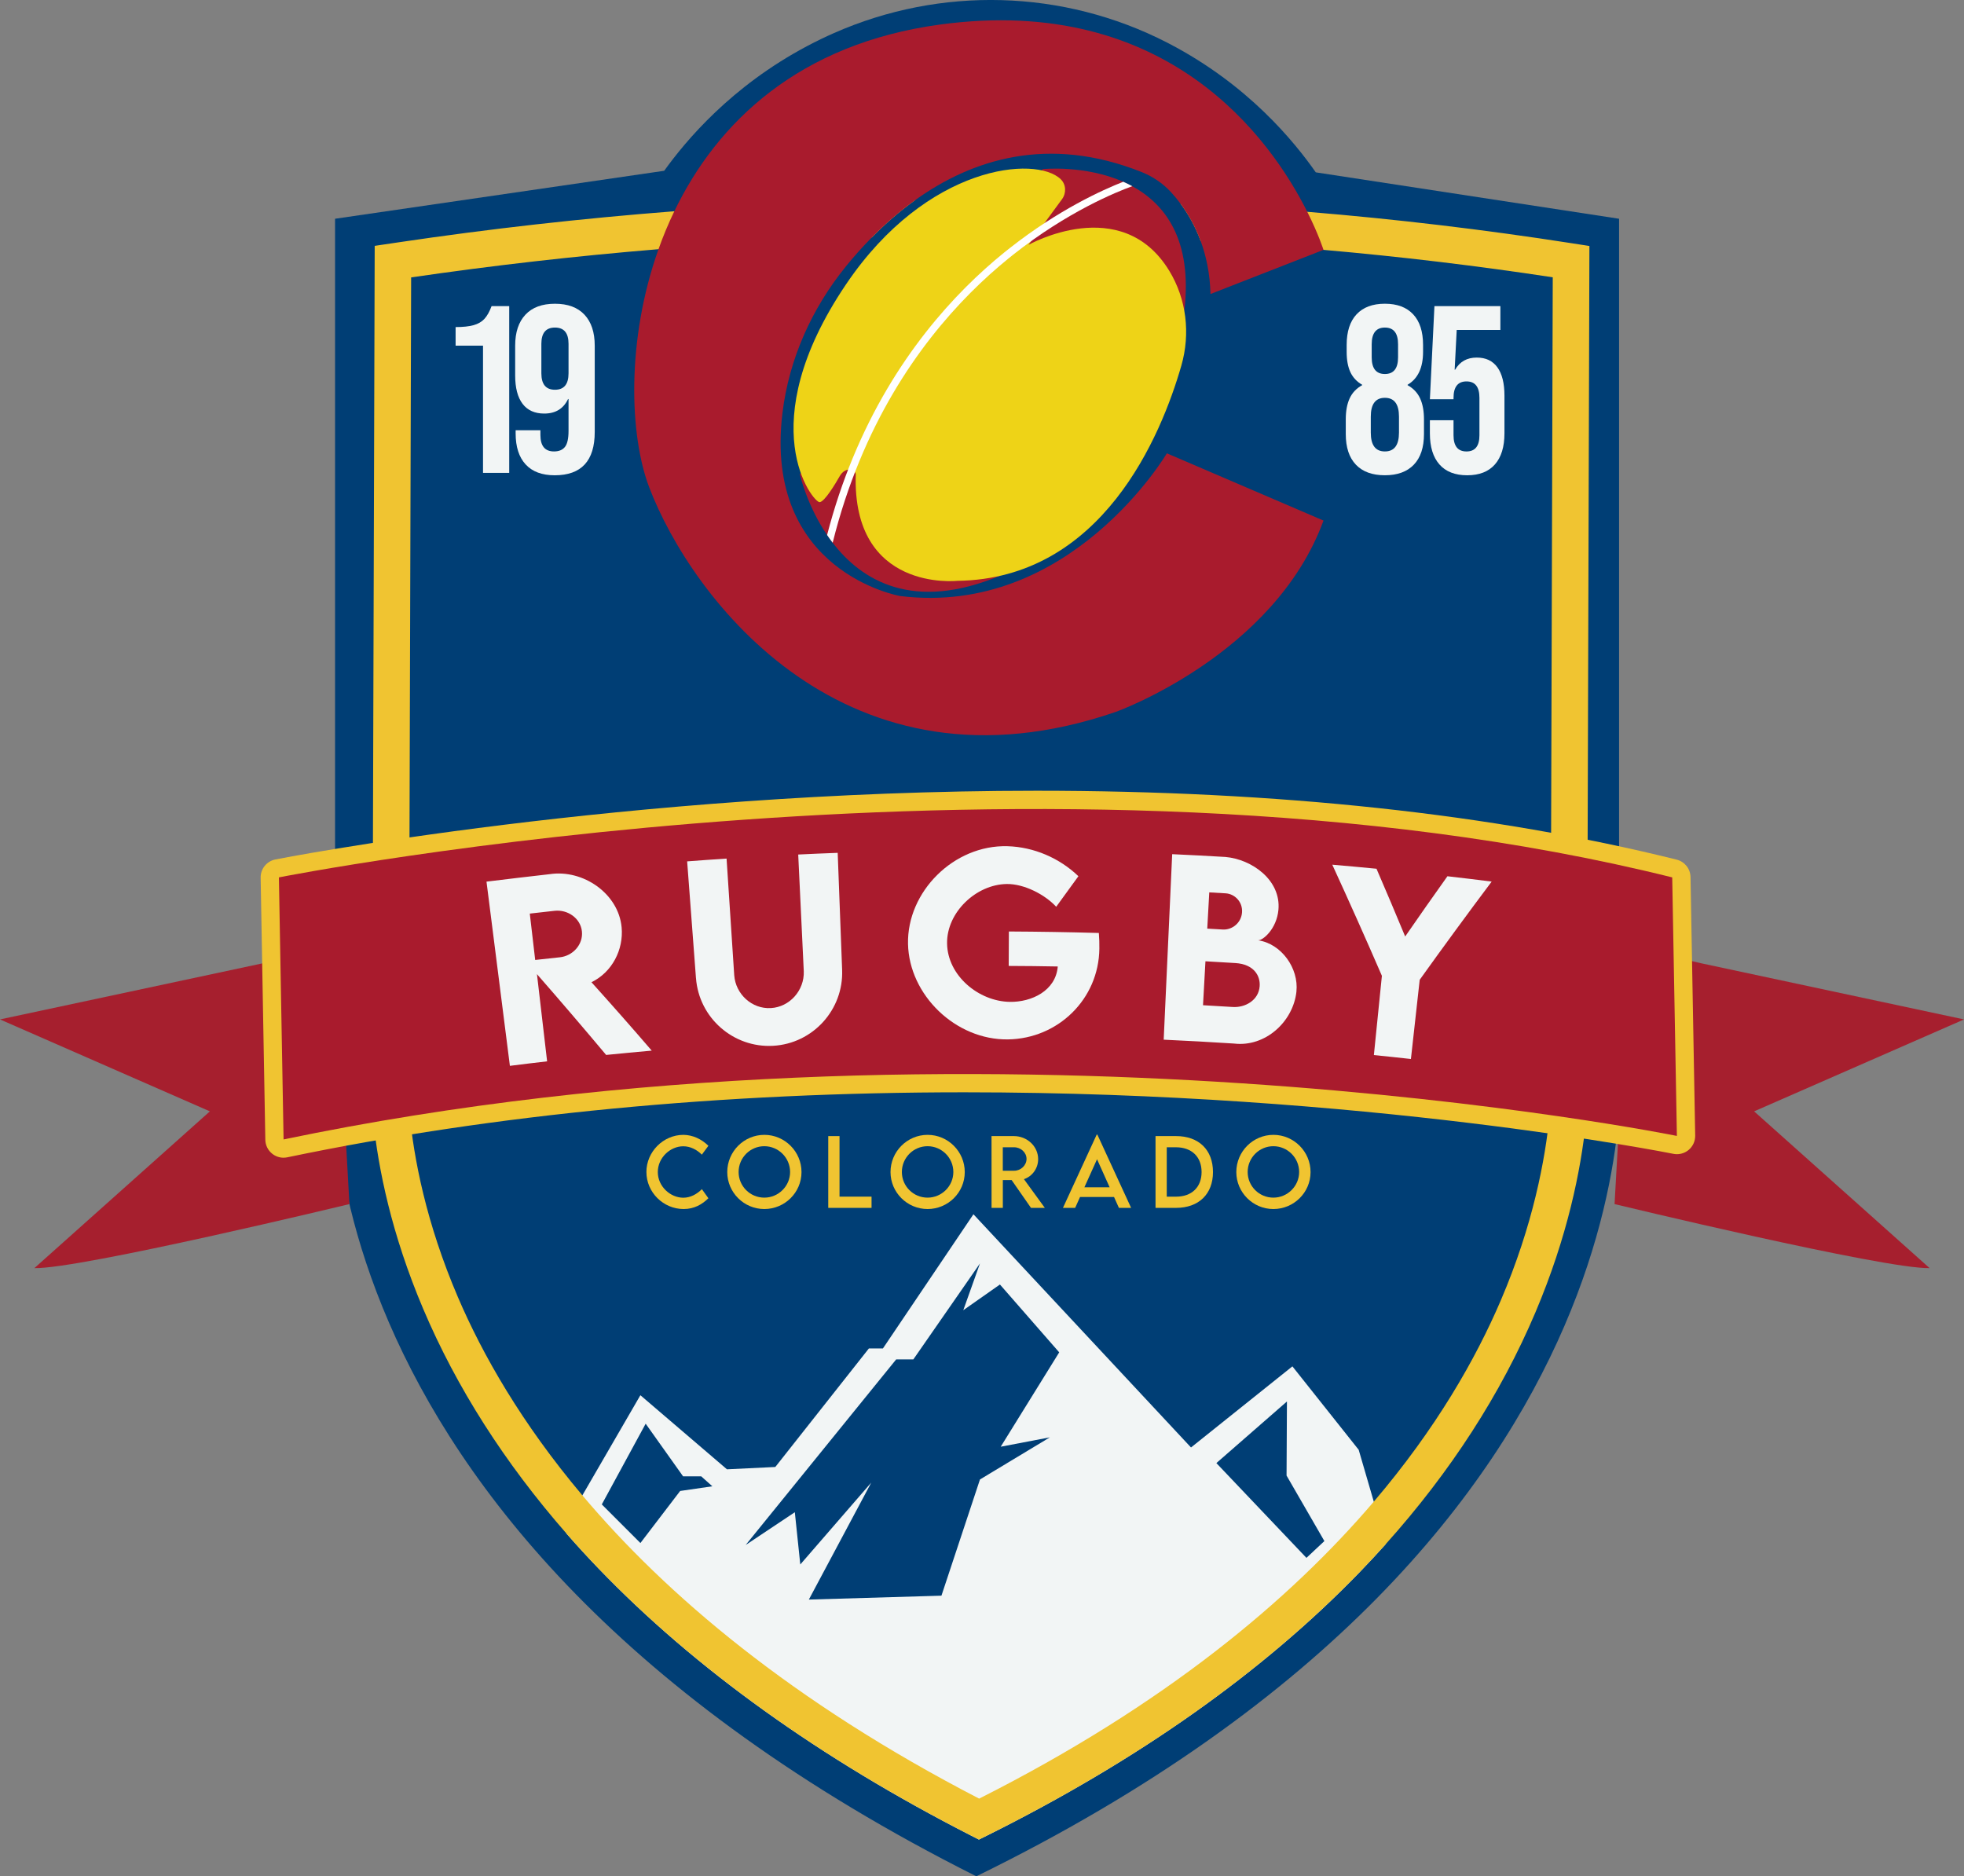
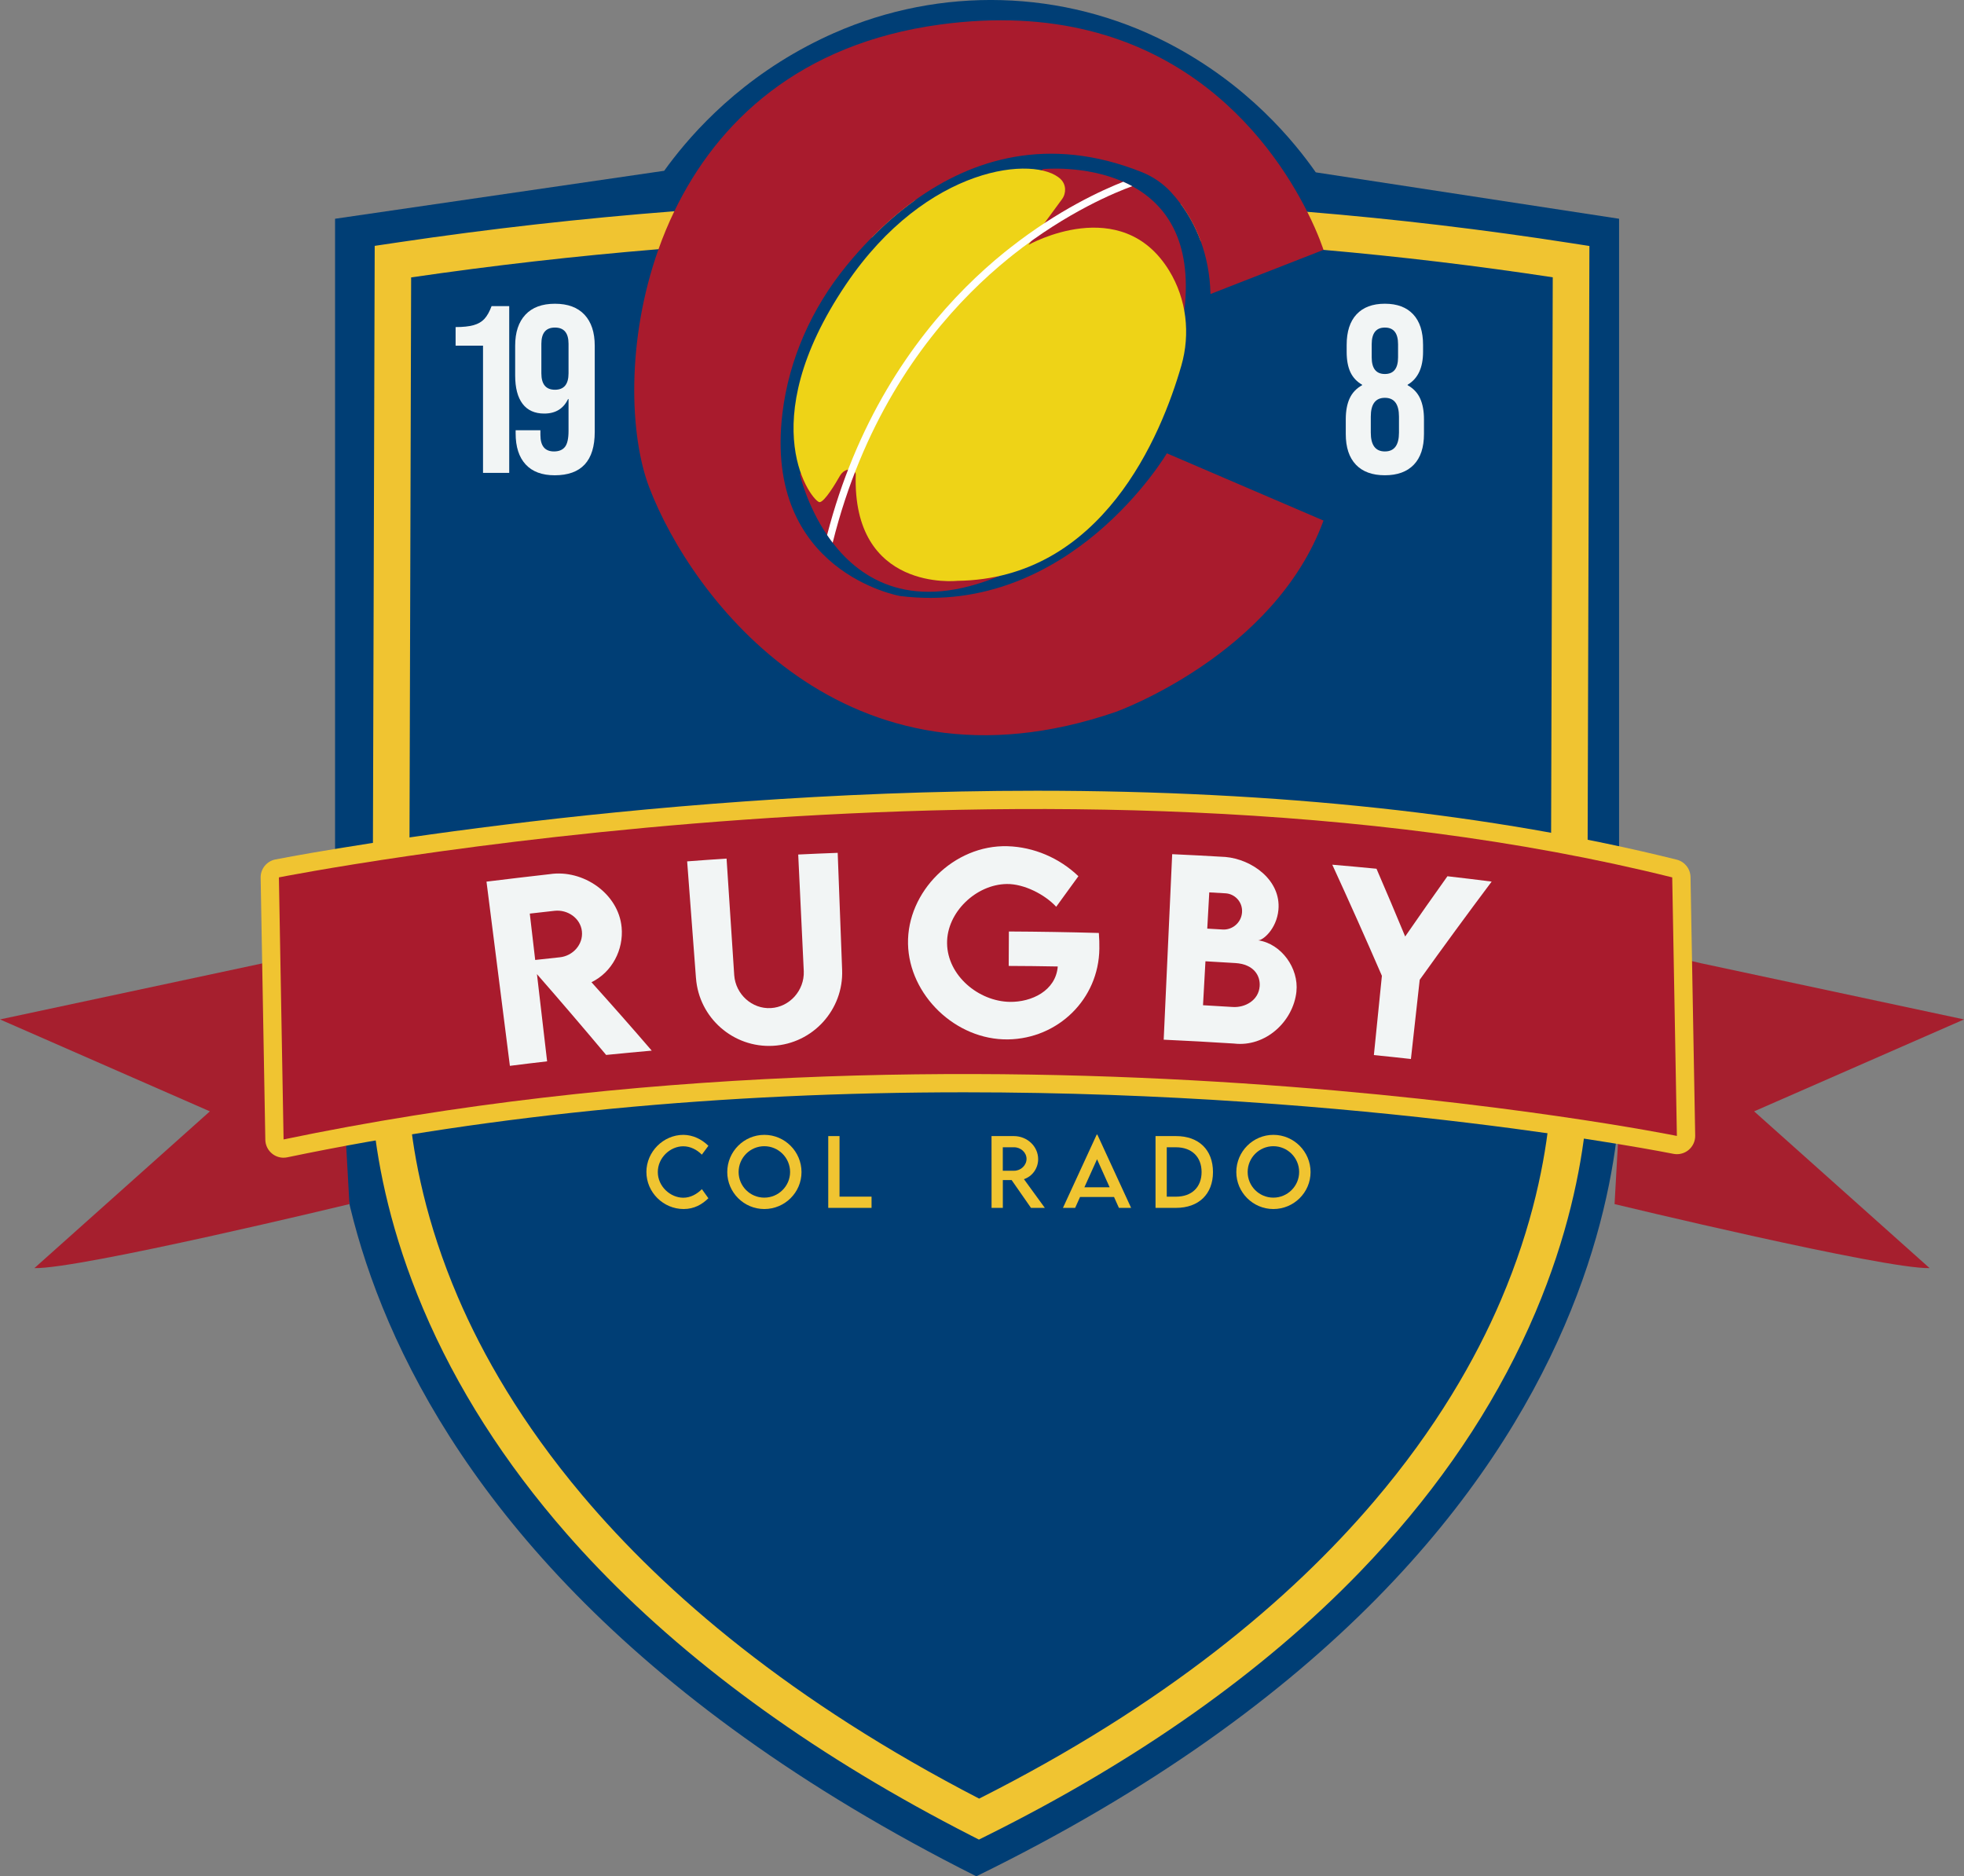
<svg xmlns="http://www.w3.org/2000/svg" id="Layer_2" data-name="Layer 2" viewBox="0 0 967.12 923.94">
  <rect x="0" y="0" width="967.12" height="923.94" fill="#808080" stroke="none" />
  <defs>
    <style>
      .cls-1 {
        fill: #f2f5f5;
      }

      .cls-2 {
        fill: #003e75;
      }

      .cls-3 {
        fill: #eed317;
      }

      .cls-4 {
        fill: #fff;
      }

      .cls-5 {
        fill: #f0c431;
      }

      .cls-6 {
        fill: #a91b2d;
      }

      .cls-7 {
        fill: #a61f2e;
      }
    </style>
  </defs>
  <g id="Layer_1-2" data-name="Layer 1">
    <g>
      <g>
        <path class="cls-2" d="M797.27,107.72V510.39s33.74,242.25-316.51,413.55C130.43,748.02,164.99,510.39,164.99,510.39V107.72l162.07-23.62c10.61-14.74,32.86-41.53,70.47-61.45,4.4-2.33,8.77-4.44,13.07-6.34,52.61-23.23,112.93-21.63,164.09,4.65,.35,.18,.69,.36,1.04,.54,39,20.32,61.69,48.38,72.2,63.37,49.78,7.62,99.55,15.23,149.33,22.85Z" />
-         <path class="cls-1" d="M682.27,760.49c-4.13,4.61-8.38,9.18-12.75,13.7-47.48,49.08-109.19,92.69-183.41,129.65l-4.07,2.02-4.04-2.06c-74.22-37.93-135.88-82.16-183.28-131.45-5.45-5.66-10.71-11.39-15.77-17.19,3.39-11.57,7.6-18.45,7.82-18.81h0s28.57-49.3,28.57-49.3l42.63,36.48,23.81-1.15,46.09-58.38h6.91l44.56-66.06,107.14,114.83,49.93-39.94,32.64,41.09,7.43,25.51h0s5.79,21.04,5.79,21.04Z" />
        <polygon class="cls-2" points="482.56 622.15 449.76 669.39 441.31 669.39 367.19 760.79 391.39 744.66 394.08 770.39 429.03 730.07 398.3 787.67 463.59 785.75 482.56 728.53 516.97 707.79 492.78 712.4 521.58 665.93 492.39 632.52 474.34 645.19 482.56 622.15" />
        <polygon class="cls-2" points="350.78 731.89 345.3 726.99 336.37 726.99 317.94 701.07 296.34 740.82 315.35 759.83 334.93 734.19 350.78 731.89" />
        <polygon class="cls-2" points="633.72 690.13 598.97 720.46 643.32 767.13 652.16 758.87 633.53 726.61 633.72 690.13" />
        <path class="cls-5" d="M782.67,121.13l-9.02-1.4c-42.98-6.69-86.37-11.85-129.91-15.43-20.8-1.72-41.63-3.08-62.46-4.07,3.55,4.76,7.2,10.91,9.99,18.53,20.16,1.08,40.33,2.51,60.44,4.28h.01c37.81,3.32,75.51,7.82,112.89,13.51l-1.1,372.95v.62l.08,.61c.08,.55,6.96,55.89-24.53,129.53-12.34,28.86-31.82,63.13-62.58,99.2-41.24,48.37-102.69,100-194.33,146.23-92.51-47.88-154.21-100.5-195.38-149.34-30.06-35.69-49.19-69.35-61.32-97.68-31.31-73.08-24.25-127.35-24.18-127.87l.09-.62,1.09-373.58c40.35-5.9,81.02-10.53,121.82-13.89,34.95-2.87,70.01-4.81,105.03-5.8,6.32-6.41,13.51-12.77,21.52-18.49-39.57,.67-79.22,2.54-118.76,5.61-45.48,3.52-90.83,8.62-135.77,15.29l-11.78,1.75-1.15,387.86c-.86,6.97-6.29,61.77,25.04,135.62,16.41,38.7,40.11,75.82,70.54,110.61,5.07,5.8,10.33,11.53,15.77,17.19,47.42,49.29,109.07,93.51,183.29,131.45l4.04,2.06,4.07-2.02c74.22-36.95,135.94-80.57,183.41-129.65,4.36-4.52,8.61-9.09,12.75-13.7,31.98-35.66,56.78-74.06,73.84-114.32,31.51-74.39,26.24-130.16,25.4-137.19l1.15-387.85Z" />
        <path class="cls-7" d="M0,501.99l129.66-27.7,35.33-8.26,7.08,126.9s-132.95,32.1-155.13,31.52l86.41-77.19L0,501.99Z" />
        <path class="cls-7" d="M967.12,501.99l-129.66-27.7-35.33-8.26-7.08,126.9s132.95,32.1,155.13,31.52l-86.41-77.19,103.35-45.26Z" />
        <path class="cls-5" d="M139.65,570.09c-2.02,0-4.01-.68-5.62-1.97-2.1-1.67-3.34-4.19-3.38-6.87l-2.3-129.04c-.08-4.36,2.98-8.14,7.25-8.99,1.71-.34,172.97-33.84,374.79-33.84,118.76,0,224.82,11.42,315.24,33.93,3.95,.98,6.75,4.5,6.82,8.57l2.3,127.31c.05,2.73-1.14,5.33-3.24,7.08-1.63,1.36-3.67,2.08-5.76,2.08-.6,0-1.2-.06-1.79-.18-1.49-.3-151.56-30.29-349.03-30.29-119.28,0-231.46,10.77-333.44,32.01-.61,.13-1.22,.19-1.84,.19Z" />
        <path class="cls-6" d="M137.34,432.05s381.94-75.75,686.1,0l2.3,127.31s-343.17-69.7-686.1,1.73l-2.3-129.04Z" />
      </g>
      <path class="cls-6" d="M574.58,223.22l77.14,33.12c-24.24,66.25-102.2,94.19-102.2,94.19-133.08,45.8-209.12-56.17-229.85-110.6-9.68-25.41-11.39-72.34,4.59-117.21,2.23-6.29,4.82-12.54,7.79-18.68,21.17-43.95,61.5-82.51,130.77-91.94,112.53-15.32,163.13,56.75,180.92,92.21,5.63,11.2,7.98,18.74,7.98,18.74h-.01l-55.63,21.73c-.25-10.06-2.13-18.71-4.81-26.01-2.79-7.62-6.44-13.77-9.99-18.53-1.6-2.16-3.19-4.03-4.66-5.63-.05-.04-.09-.09-.13-.14-3.96-4.25-8.84-7.55-14.23-9.71-46.19-18.46-83.76-6.13-111.44,13.67-8.01,5.72-15.2,12.08-21.52,18.49-4.68,4.74-8.88,9.5-12.6,14.07-16.96,20.83-28.2,45.84-31.41,72.5-9.45,78.35,57.96,90.01,57.96,90.01,83.82,10.37,131.35-70.28,131.35-70.28Z" />
      <path class="cls-6" d="M492.64,283.41c-43.14,18.12-68.44,2.32-82.61-16.15-.97-1.26-1.89-2.53-2.75-3.8-10.05-14.79-13.41-29.93-13.41-29.93l10.9-14.34,15.13,6.39,3.33,1.4,34.11,14.39,35.29,42.05Z" />
      <path class="cls-6" d="M583.23,152.79l-78.54-17.23-5.72-10.19-1.77-3.17-8.45-15.06,24.76-23.87s20.66-2.12,39.6,6.24h.01c1.49,.66,2.97,1.38,4.42,2.18h0c16.19,8.82,29.71,26.38,25.67,61.11Z" />
      <path class="cls-3" d="M506.46,120.57s45.66-25.8,69.24,12.66c8.59,14.01,10.56,31.1,6,46.89-9.9,34.35-38.95,105.03-110.37,105.9,0,0-51.85,5.68-49.93-52.55,0-.1-.01-.19-.04-.28-.21-.59-1.19-2.67-4.12-1.85-1.55,.43-2.82,1.53-3.62,2.93-2.14,3.76-7.5,12.78-10,13.01-3.16,.29-34.05-37.68,13.01-107.3,39.86-58.99,93.58-63.51,105.7-51.73,2.67,2.6,2.83,6.85,.62,9.85l-16.49,22.46Z" />
      <path class="cls-4" d="M557.54,91.69c-7.71,2.79-31.75,12.48-58.58,33.68-.8,.64-1.6,1.28-2.41,1.94-23.8,19.33-53.28,51.09-73.32,99.66-5.1,12.32-9.58,25.72-13.2,40.28-.97-1.26-1.89-2.53-2.75-3.8,3.53-13.62,7.8-26.23,12.62-37.88,20.36-49.31,50.32-81.53,74.51-101.16,.93-.75,1.85-1.49,2.78-2.21,23.99-18.89,45.8-28.72,55.92-32.69h.01c1.49,.66,2.97,1.38,4.42,2.18Z" />
      <g>
        <path class="cls-1" d="M237.84,170.21h-13.49v-9.15c3.68,0,6.63-.31,8.86-.94,2.23-.63,4.01-1.66,5.34-3.11,1.33-1.45,2.5-3.54,3.52-6.28h8.68v82.12h-12.9v-62.65Z" />
        <path class="cls-1" d="M258.84,228.7c-3.29-3.56-4.93-8.66-4.93-15.31v-1.53h12.2v2.35c0,5.4,2.23,8.09,6.69,8.09,2.42,0,4.22-.74,5.4-2.23,1.17-1.48,1.76-4.11,1.76-7.86v-15.72h-.23c-2.27,4.77-6.18,7.16-11.73,7.16-4.69,0-8.25-1.6-10.68-4.81-2.43-3.21-3.64-7.86-3.64-13.96v-14.66c0-6.57,1.68-11.65,5.04-15.25,3.36-3.6,8.21-5.4,14.55-5.4s11.18,1.8,14.55,5.4c3.36,3.6,5.04,8.68,5.04,15.25v42.47c0,14.24-6.57,21.35-19.71,21.35-6.26,0-11.03-1.78-14.31-5.34Zm21.12-44.87v-14.55c0-5.32-2.23-7.98-6.69-7.98s-6.69,2.66-6.69,7.98v14.55c0,5.4,2.23,8.09,6.69,8.09s6.69-2.7,6.69-8.09Z" />
      </g>
      <g>
        <path class="cls-1" d="M667.67,228.81c-3.32-3.48-4.98-8.51-4.98-15.08v-7.27c0-4.07,.63-7.49,1.9-10.27,1.27-2.77,3.32-4.94,6.16-6.51v-.23c-2.61-1.49-4.53-3.54-5.77-6.16-1.23-2.62-1.85-5.96-1.85-10.03v-3.4c0-6.57,1.62-11.59,4.87-15.08,3.25-3.48,7.89-5.22,13.94-5.22s10.69,1.74,13.94,5.22c3.25,3.48,4.87,8.5,4.87,15.08v3.4c0,7.82-2.54,13.22-7.61,16.19v.23c2.84,1.57,4.89,3.74,6.16,6.51,1.27,2.78,1.9,6.2,1.9,10.27v7.27c0,6.57-1.66,11.6-4.98,15.08-3.32,3.48-8.08,5.22-14.28,5.22s-10.95-1.74-14.28-5.22Zm21.22-15.78v-7.86c0-6.18-2.31-9.27-6.94-9.27s-6.94,3.09-6.94,9.27v7.86c0,6.18,2.31,9.27,6.94,9.27s6.94-3.09,6.94-9.27Zm-.45-37.07v-6.45c0-5.47-2.17-8.21-6.49-8.21s-6.49,2.74-6.49,8.21v6.45c0,5.48,2.16,8.21,6.49,8.21s6.49-2.74,6.49-8.21Z" />
-         <path class="cls-1" d="M708.81,228.7c-3.14-3.56-4.7-8.66-4.7-15.31v-6.45h11.64v7.39c0,5.32,2.13,7.98,6.38,7.98s6.38-2.66,6.38-7.98v-18.42c0-5.4-2.13-8.09-6.38-8.09s-6.38,2.7-6.38,8.09v.7h-11.64l2.24-45.87h32.47v11.73h-21.5l-1.01,19.59h.22c2.31-3.99,5.86-5.98,10.64-5.98,4.48,0,7.87,1.6,10.19,4.81,2.31,3.21,3.47,7.86,3.47,13.96v18.54c0,6.65-1.57,11.75-4.7,15.31-3.13,3.56-7.69,5.34-13.66,5.34s-10.52-1.78-13.66-5.34Z" />
      </g>
      <g>
        <path class="cls-1" d="M298.47,519.47c-11.22-13.38-22.57-26.64-34.06-39.78,1.67,14.31,3.33,28.62,5,42.94-7.34,.85-11,1.3-18.33,2.22-3.84-30.24-7.68-60.48-11.52-90.71,10.4-1.28,20.8-2.51,31.22-3.69,16.3-2.43,33.77,9.5,35.32,26.17,1.03,11.04-4.7,22.13-14.85,27.05,10.01,11.12,19.93,22.34,29.68,33.69-8.99,.8-13.48,1.22-22.46,2.12Zm-34.93-46.76c4.84-.54,7.26-.8,12.1-1.31,6.4-.65,11.58-6.26,10.91-12.75-.67-6.49-7.02-10.85-13.43-10.15-4.9,.54-7.34,.82-12.24,1.38,1.06,9.13,1.59,13.69,2.66,22.82Z" />
        <path class="cls-1" d="M342.71,481.63c-1.45-19.16-2.89-38.31-4.34-57.47,7.76-.59,11.65-.86,19.41-1.37,1.26,19.15,2.51,38.3,3.77,57.45,.7,9.4,8.79,16.71,18.04,16.17,9.25-.53,16.54-8.67,16.21-18.11-.91-19.17-1.83-38.34-2.74-57.51,7.77-.37,11.66-.54,19.44-.83,.73,19.2,1.45,38.39,2.18,57.59,.78,19.63-14.37,36.33-33.97,37.43-19.6,1.11-36.55-13.77-37.99-33.36Z" />
        <path class="cls-1" d="M541.35,467.14c-.28,24.87-20.37,44.33-44.98,44.69-25.8,.38-48.71-21.87-49.24-47.03-.54-25.68,22.58-48.86,48.99-48.1,12.92,.37,25.57,5.79,34.91,14.77-4.4,6.01-6.59,9.02-10.93,15.05-5.65-6.1-15.85-11.31-24.3-11.21-15.1,.17-29.62,13.92-29.44,29.19,.19,15.95,15.56,28.6,30.9,28.85,10.7,.17,22.63-5.45,23.61-17.43-9.66-.17-14.49-.23-24.16-.27,.03-6.78,.05-10.18,.09-16.96,14.77,.08,29.54,.31,44.3,.73,.22,2.67,.28,5.27,.25,7.72Z" />
        <path class="cls-1" d="M638.4,488.27c-1.59,14.82-15.3,27.45-30.76,25.6-11.53-.74-23.07-1.37-34.61-1.9,1.39-30.45,2.78-60.9,4.18-91.35,10.49,.48,15.74,.76,26.22,1.37,13.05,1.14,27.42,11.41,26.1,26-.86,9.5-7.74,15.2-10.02,15.04,11.5,1.66,20.1,13.81,18.88,25.23Zm-42.93-48.83c-.4,7.14-.59,10.7-.99,17.84,3.07,.17,4.6,.26,7.66,.44,4.5,.27,9.13-3.19,9.47-8.51,.33-5.15-3.63-9.04-8.06-9.31-3.24-.19-4.85-.29-8.09-.47Zm24.82,46.17c.37-5.26-2.98-10.8-11.91-11.37-5.92-.37-8.88-.55-14.79-.88-.48,8.65-.72,12.98-1.2,21.64,5.87,.33,8.81,.5,14.68,.87,6.02,.38,12.73-3.25,13.22-10.26Z" />
        <path class="cls-1" d="M680.47,480.5c-7.94-18.32-16.08-36.55-24.42-54.7,8.71,.75,13.06,1.15,21.77,1.99,4.79,11.08,9.5,22.21,14.12,33.36,6.86-9.94,13.8-19.83,20.81-29.66,8.71,1,13.07,1.53,21.78,2.63-11.99,15.99-23.79,32.1-35.43,48.35-1.44,13-2.89,26.01-4.33,39.01-7.29-.81-10.94-1.2-18.24-1.93,1.32-13.02,2.63-26.04,3.95-39.06Z" />
      </g>
      <g>
        <path class="cls-5" d="M318.3,577.14c0-9.96,8.31-18.31,18.25-18.31,4.58,.07,8.82,2.02,12.28,5.39l-3.22,4.36c-2.48-2.48-5.7-4.12-9.17-4.12-6.4,0-12.52,5.61-12.52,12.7s6.21,12.63,12.54,12.63c3.62,0,6.73-1.8,9.17-4.21l3.2,4.47c-3.05,3-6.93,5.31-12.19,5.31-10.02,0-18.33-8.25-18.33-18.22Z" />
        <path class="cls-5" d="M358.12,577.16c0-10.09,8.2-18.33,18.27-18.33s18.29,8.25,18.29,18.33-8.25,18.2-18.31,18.2-18.25-8.2-18.25-18.2Zm30.94-.04c0-7-5.72-12.7-12.7-12.7s-12.65,5.7-12.65,12.7,5.68,12.63,12.65,12.63,12.7-5.68,12.7-12.63Z" />
        <path class="cls-5" d="M429.17,589.26v5.53h-21.32v-35.35h5.55v29.82h15.77Z" />
-         <path class="cls-5" d="M438.51,577.16c0-10.09,8.2-18.33,18.27-18.33s18.29,8.25,18.29,18.33-8.25,18.2-18.31,18.2-18.25-8.2-18.25-18.2Zm30.94-.04c0-7-5.72-12.7-12.7-12.7s-12.65,5.7-12.65,12.7,5.68,12.63,12.65,12.63,12.7-5.68,12.7-12.63Z" />
        <path class="cls-5" d="M507.68,594.79l-9.52-13.68h-4.34v13.68h-5.55l-.02-35.35h10.99c6.58,0,11.97,5.07,11.97,11.36,0,4.56-2.94,8.53-7,9.85l10.29,14.14h-6.82Zm-8.31-18.29c3.33,.02,6.12-2.68,6.12-5.83s-2.83-5.72-6.12-5.72h-5.57v11.56h5.57Z" />
        <path class="cls-5" d="M548.57,589.42h-16.73l-2.41,5.37h-6.01l16.62-36.07h.33l16.62,36.07h-6.01l-2.41-5.37Zm-2.15-4.76l-6.21-13.82-6.23,13.82h12.43Z" />
        <path class="cls-5" d="M597.3,577.16c0,10.85-7,17.63-18.22,17.63h-10.07v-35.35h10.07c11.23-.02,18.22,6.78,18.22,17.72Zm-5.61-.02c0-7.5-4.87-12.19-12.63-12.19h-4.52v24.32h4.58c7.72,0,12.57-4.67,12.57-12.13Z" />
        <path class="cls-5" d="M608.79,577.16c0-10.09,8.2-18.33,18.27-18.33s18.29,8.25,18.29,18.33-8.25,18.2-18.31,18.2-18.25-8.2-18.25-18.2Zm30.94-.04c0-7-5.72-12.7-12.7-12.7s-12.65,5.7-12.65,12.7,5.68,12.63,12.65,12.63,12.7-5.68,12.7-12.63Z" />
      </g>
    </g>
  </g>
</svg>